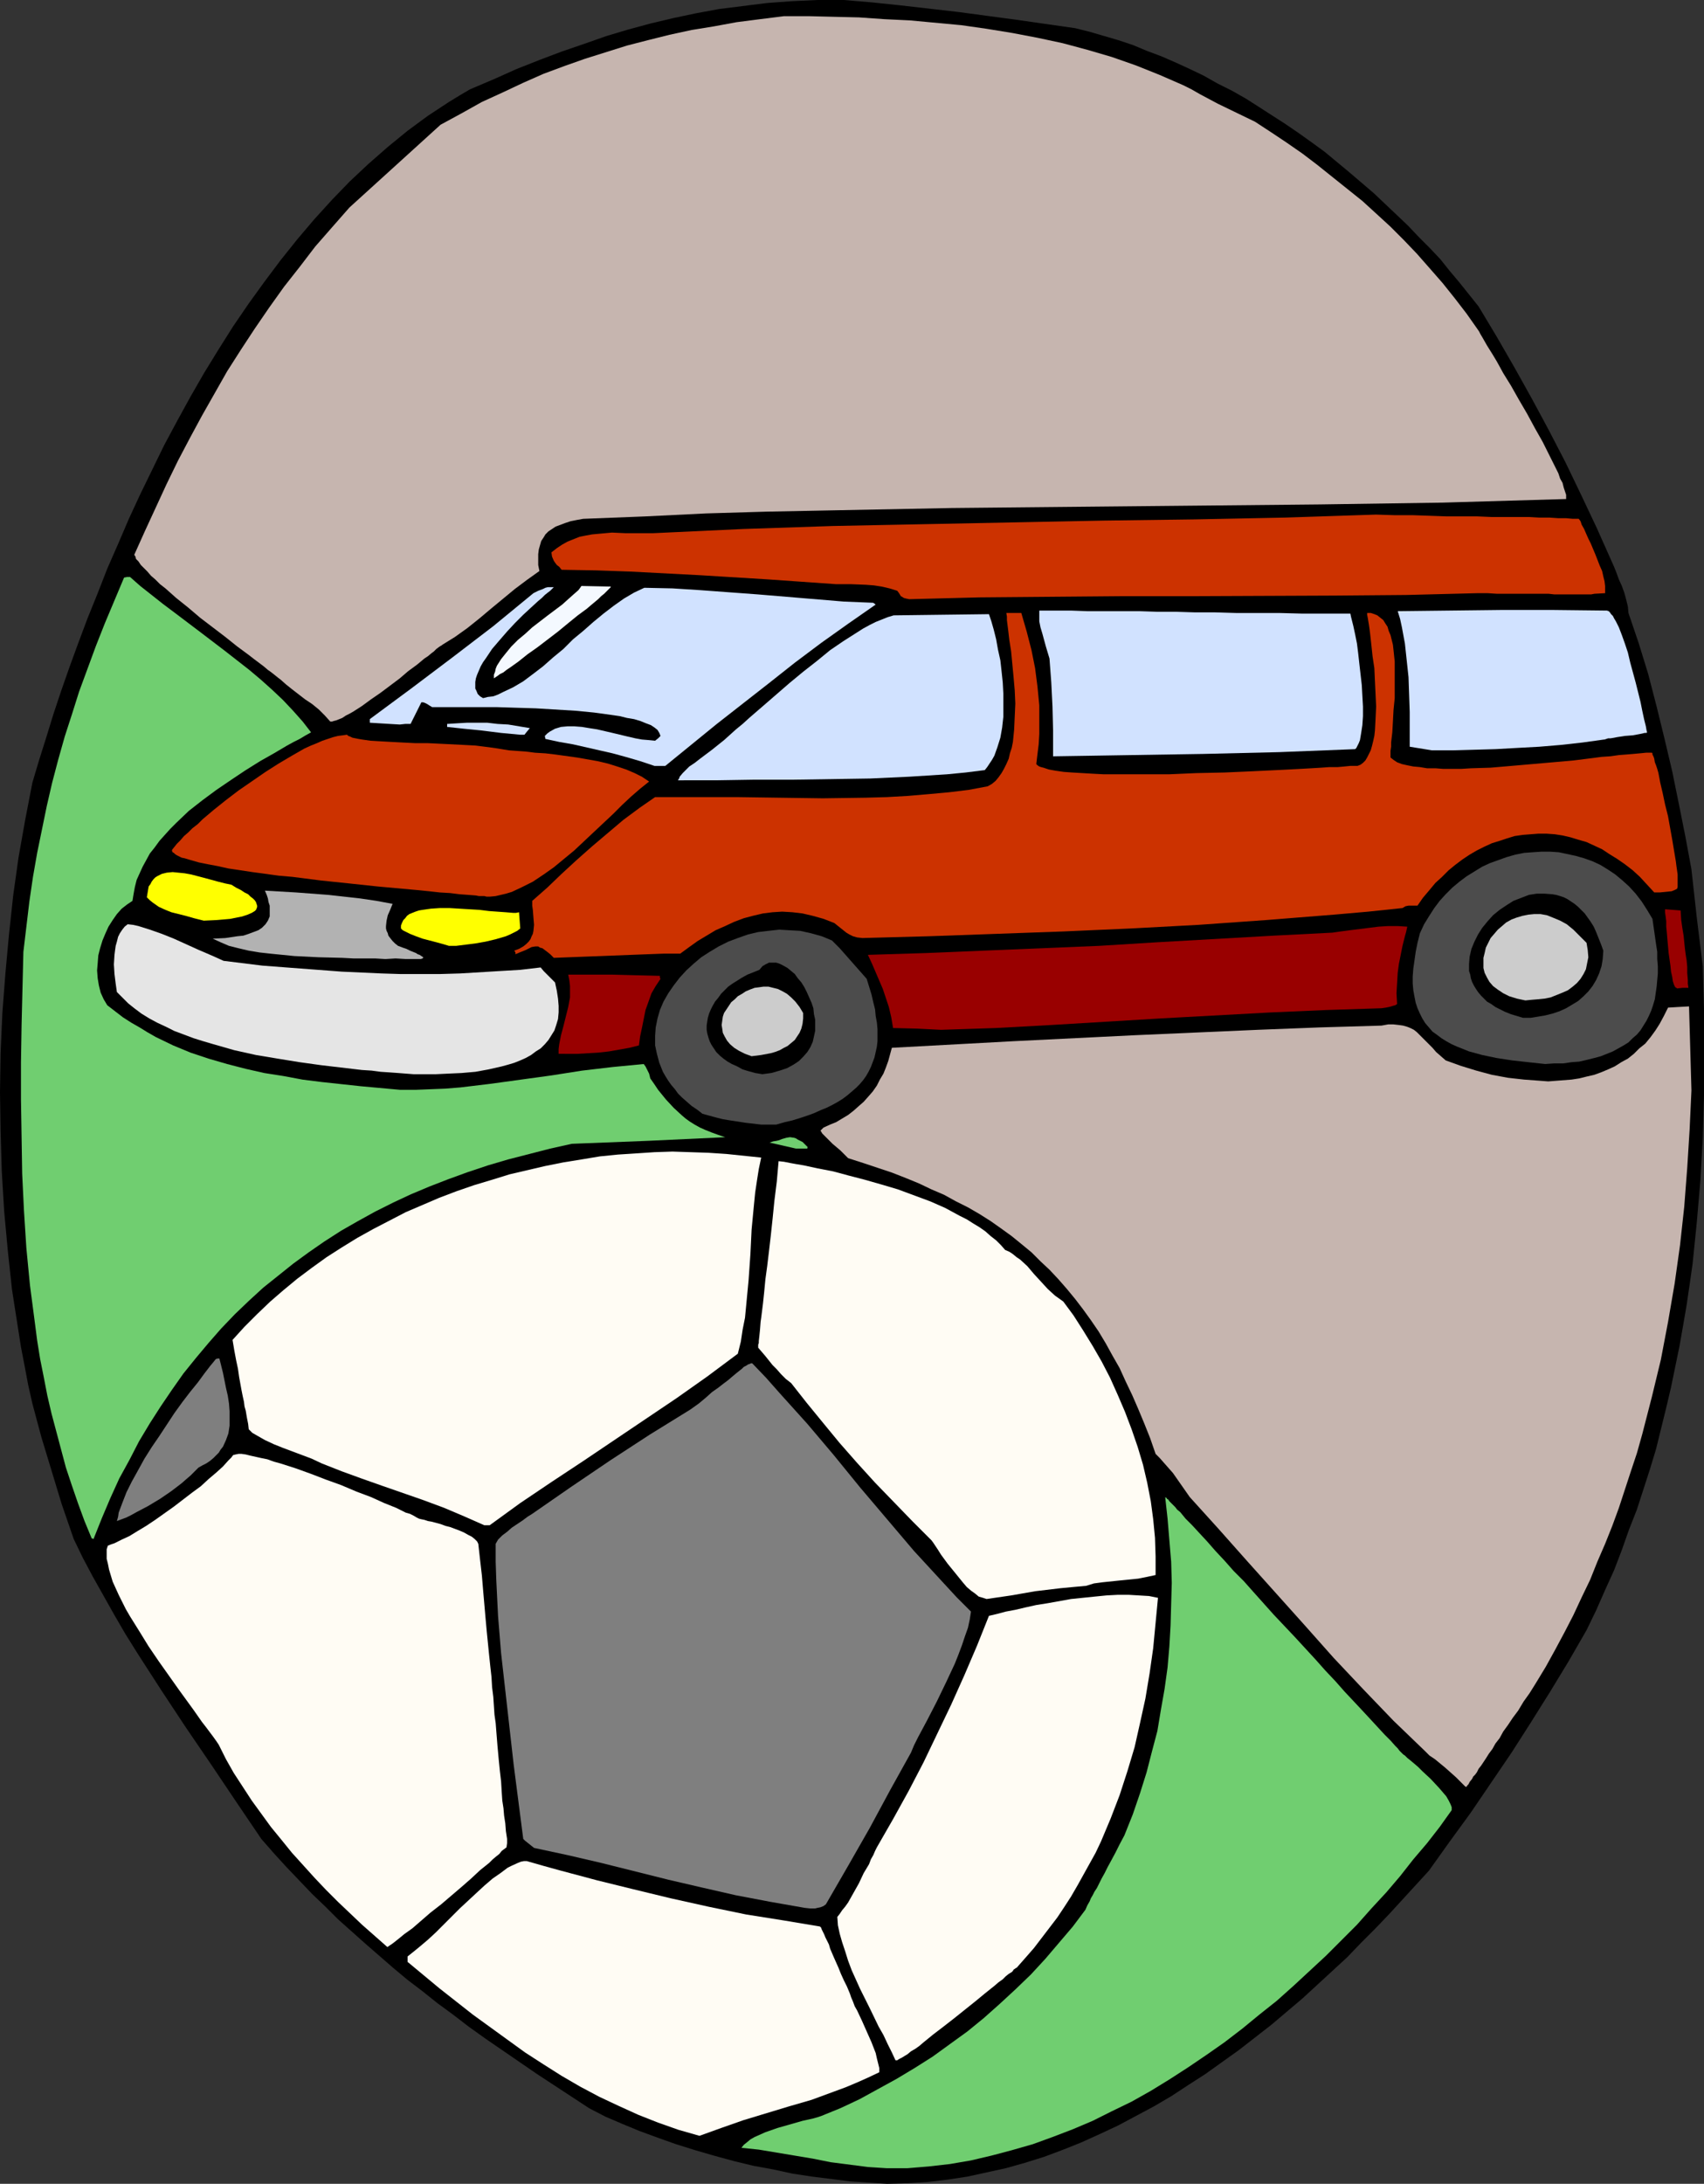
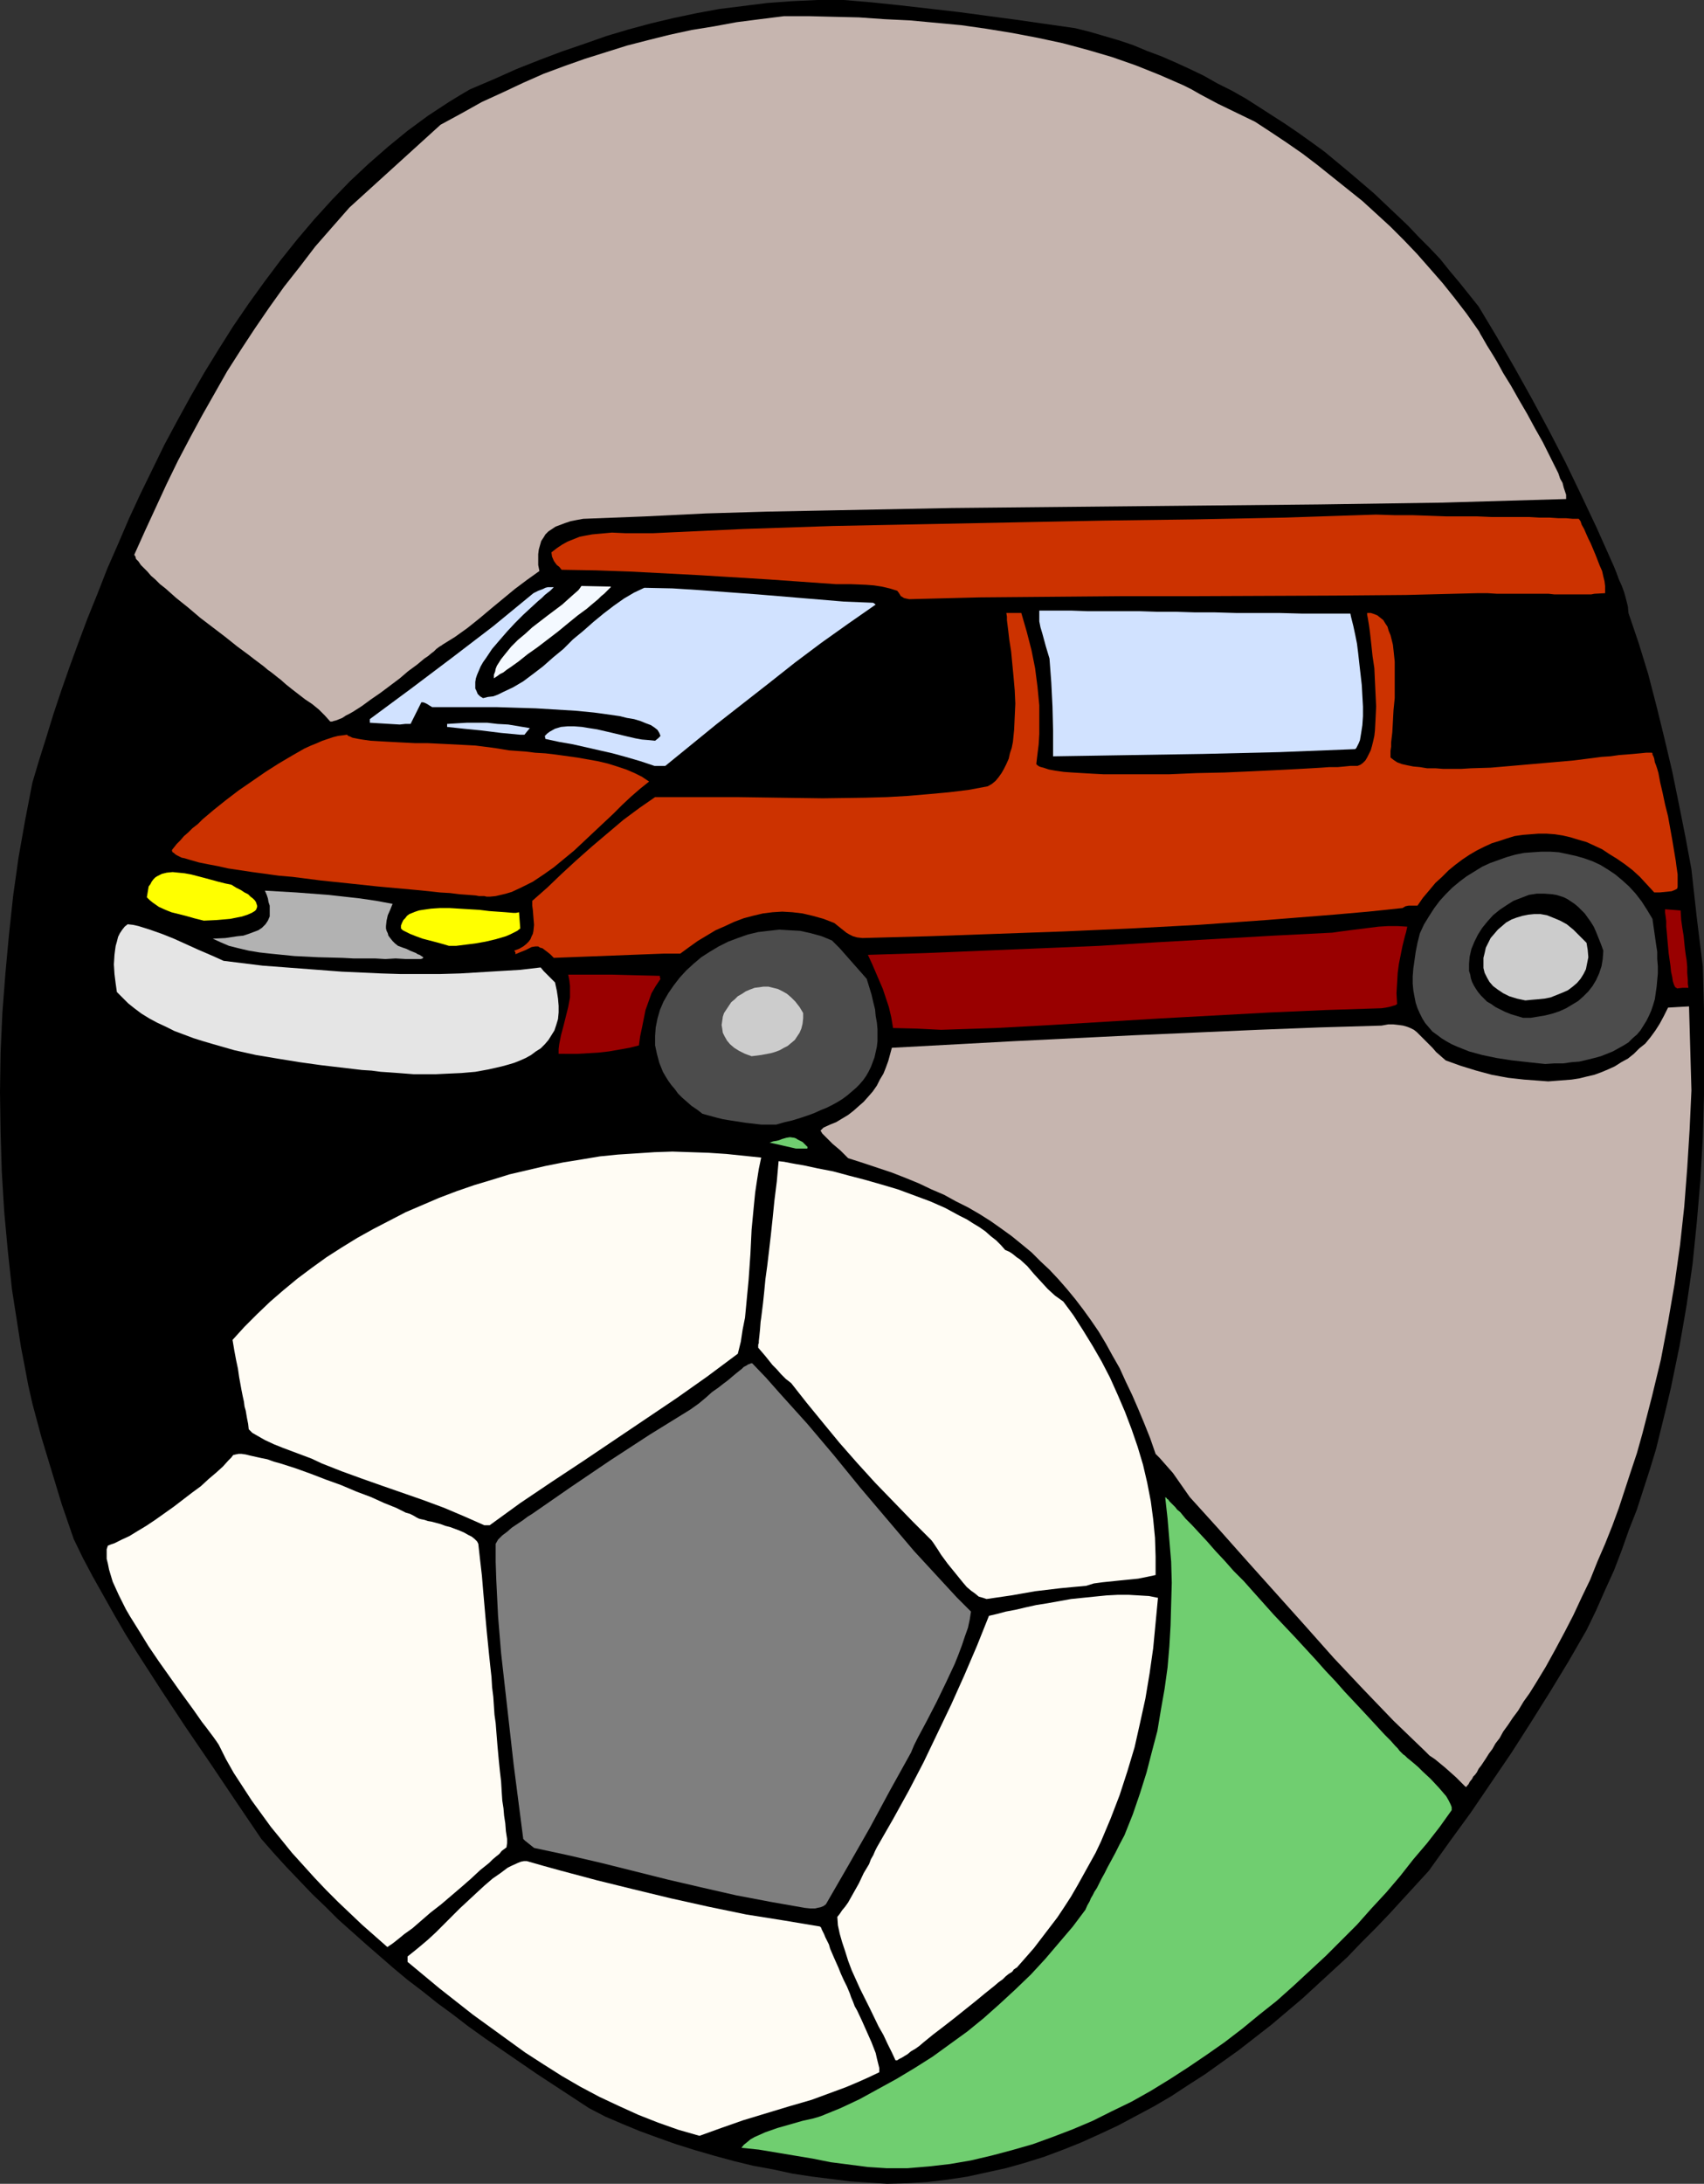
<svg xmlns="http://www.w3.org/2000/svg" xmlns:ns1="http://sodipodi.sourceforge.net/DTD/sodipodi-0.dtd" xmlns:ns2="http://www.inkscape.org/namespaces/inkscape" version="1.0" width="121.551mm" height="155.668mm" id="svg35" ns1:docname="Soccer - Ball 11.wmf">
  <rect width="100%" height="100%" fill="#333333" stroke="none" />
  <ns1:namedview id="namedview35" pagecolor="#ffffff" bordercolor="#000000" borderopacity="0.25" ns2:showpageshadow="2" ns2:pageopacity="0.0" ns2:pagecheckerboard="0" ns2:deskcolor="#d1d1d1" ns2:document-units="mm" />
  <defs id="defs1">
    <pattern id="WMFhbasepattern" patternUnits="userSpaceOnUse" width="6" height="6" x="0" y="0" />
  </defs>
  <path style="fill:#000000;fill-opacity:1;fill-rule:evenodd;stroke:none" d="m 239.156,588.353 -4.848,-0.323 -5.009,-0.323 -5.171,-0.646 -5.171,-0.646 -5.333,-0.808 -5.171,-1.131 -5.333,-0.97 -5.333,-1.293 -5.333,-1.454 -5.009,-1.454 -5.171,-1.616 -5.009,-1.778 -4.848,-1.778 -4.686,-1.939 -4.525,-1.939 -4.363,-2.262 -14.059,-9.211 -13.897,-9.534 -4.525,-3.232 -4.201,-3.232 -4.201,-3.07 -4.04,-3.232 -4.04,-3.07 -3.878,-3.232 -7.433,-6.464 -7.433,-6.625 -3.393,-3.393 -3.555,-3.393 -3.393,-3.555 -3.555,-3.717 -3.393,-3.717 -3.393,-3.878 -6.787,-10.019 -6.625,-9.857 -6.948,-10.18 -6.625,-10.019 -6.464,-10.019 -3.232,-5.171 -2.909,-5.009 -2.909,-5.171 -2.909,-5.171 -2.747,-5.171 -2.424,-5.009 -1.616,-4.686 -1.616,-4.686 -2.747,-9.049 -2.747,-9.049 -2.424,-9.049 L 7.595,373.114 6.625,367.943 5.656,362.934 4.848,357.763 3.232,347.421 2.101,336.917 1.131,326.414 0.485,315.749 0.162,304.922 0,294.257 l 0.162,-10.665 0.485,-10.827 0.808,-10.503 0.97,-10.503 1.131,-10.503 1.454,-10.342 1.778,-10.019 1.939,-10.019 1.778,-5.979 1.939,-6.14 1.939,-6.302 2.101,-6.302 2.262,-6.464 2.424,-6.625 2.424,-6.464 2.747,-6.787 2.585,-6.625 2.909,-6.625 2.909,-6.787 3.07,-6.625 3.232,-6.625 3.232,-6.625 3.555,-6.625 3.555,-6.464 3.717,-6.464 3.878,-6.302 3.878,-6.14 4.201,-6.14 4.201,-5.817 4.363,-5.817 4.525,-5.656 4.525,-5.333 4.848,-5.333 4.848,-5.009 5.009,-4.686 5.171,-4.525 5.333,-4.363 5.494,-4.04 5.656,-3.717 2.909,-1.778 2.747,-1.616 6.464,-2.747 6.141,-2.747 6.14,-2.424 5.979,-2.262 6.14,-2.101 5.979,-2.101 5.979,-1.778 5.979,-1.616 6.14,-1.454 6.141,-1.293 6.14,-1.131 6.464,-0.808 6.464,-0.808 6.625,-0.485 L 220.411,0 h 7.11 l 7.595,0.646 7.756,0.808 15.513,1.778 15.674,2.101 15.836,2.262 3.878,0.97 3.878,1.131 3.878,1.131 3.878,1.293 3.878,1.616 3.878,1.454 3.717,1.616 3.878,1.778 3.717,1.778 3.717,2.101 3.878,1.939 3.717,2.101 3.555,2.262 7.272,4.686 3.555,2.424 3.393,2.424 3.555,2.585 6.625,5.494 6.625,5.656 6.141,5.817 3.07,2.909 2.909,3.07 2.909,2.909 2.909,3.07 2.585,3.232 2.585,3.07 2.585,3.232 2.585,3.232 4.848,8.08 4.848,8.403 4.686,8.403 4.525,8.403 4.525,8.726 4.201,8.726 4.201,8.888 4.04,9.049 0.646,1.454 0.646,1.616 0.646,1.778 0.808,1.778 0.646,1.778 0.485,1.778 0.485,1.939 0.162,1.778 2.747,8.08 2.585,8.403 2.262,8.726 2.101,8.564 2.101,8.888 1.778,8.726 1.778,8.888 1.616,8.726 1.454,13.089 1.616,13.089 0.323,11.635 v 11.635 11.473 l -0.323,11.473 -0.646,11.473 -0.97,11.311 -1.131,11.15 -0.808,5.656 -0.808,5.494 -0.97,5.656 -0.97,5.494 -1.131,5.494 -1.131,5.494 -1.293,5.494 -2.747,11.15 -1.616,5.333 -1.778,5.494 -1.778,5.494 -2.101,5.333 -1.939,5.494 -2.101,5.494 -2.424,5.332 -2.424,5.494 -2.585,5.333 -4.848,8.403 -5.009,8.241 -5.171,8.241 -5.171,8.08 -5.494,8.08 -5.494,8.08 -5.656,7.756 -5.656,7.918 -7.11,7.756 -3.555,3.878 -3.717,3.878 -3.878,3.878 -3.717,3.878 -4.04,3.717 -4.04,3.717 -4.04,3.717 -4.201,3.555 -4.201,3.555 -4.363,3.393 -4.363,3.393 -4.525,3.232 -4.525,3.232 -4.525,2.909 -4.686,3.07 -4.686,2.747 -4.848,2.585 -4.848,2.585 -4.848,2.262 -5.009,2.262 -4.848,1.939 -5.171,1.939 -5.171,1.616 -5.171,1.454 -5.171,1.131 -5.171,1.131 -5.333,0.808 -5.494,0.646 -5.333,0.323 z" id="path1" />
  <path style="fill:#70ce70;fill-opacity:1;fill-rule:evenodd;stroke:none" d="m 238.995,584.152 -5.009,-0.323 -5.009,-0.646 -5.009,-0.646 -4.848,-0.97 -4.848,-0.808 -4.848,-0.808 -4.848,-0.808 -4.686,-0.485 0.646,-0.808 0.808,-0.646 0.97,-0.808 1.131,-0.646 1.454,-0.646 1.454,-0.646 3.232,-1.131 3.393,-0.97 3.393,-0.97 1.454,-0.323 1.454,-0.323 1.131,-0.323 0.97,-0.323 5.171,-2.101 5.171,-2.424 5.009,-2.747 5.009,-2.747 4.848,-2.909 4.848,-3.07 4.686,-3.393 4.686,-3.393 4.363,-3.555 4.363,-3.878 4.201,-3.878 4.201,-4.04 3.878,-4.201 3.717,-4.363 3.717,-4.363 3.393,-4.525 0.485,-1.131 0.646,-1.131 0.323,-0.808 0.485,-0.808 0.485,-0.97 0.646,-0.97 0.646,-1.293 0.646,-1.293 0.808,-1.454 0.808,-1.616 0.97,-1.778 1.131,-2.101 1.131,-2.262 1.293,-2.424 2.262,-5.656 1.939,-5.656 1.778,-5.656 1.454,-5.656 1.454,-5.494 0.97,-5.817 0.97,-5.494 0.808,-5.817 0.485,-5.656 0.323,-5.656 0.162,-5.817 0.162,-5.656 -0.162,-5.656 -0.485,-5.817 -0.485,-5.817 -0.646,-5.817 0.162,0.162 h 0.162 l 0.162,0.323 0.323,0.162 0.323,0.485 0.485,0.485 0.485,0.485 0.646,0.646 0.485,0.646 0.808,0.646 1.454,1.778 1.778,1.778 1.939,2.101 2.101,2.262 2.262,2.585 2.424,2.585 2.424,2.747 2.747,2.747 2.585,2.909 5.494,6.14 5.656,5.979 5.656,6.14 2.585,2.909 2.747,2.909 2.424,2.747 2.424,2.585 2.424,2.585 2.101,2.262 1.939,2.101 1.939,2.101 1.616,1.616 1.293,1.454 0.646,0.646 0.485,0.646 0.485,0.485 0.485,0.485 0.485,0.323 0.646,0.646 0.808,0.646 0.97,0.808 1.131,0.97 1.131,1.131 2.262,2.101 2.262,2.424 0.97,1.131 0.97,1.131 0.646,1.131 0.485,0.97 0.323,0.808 v 0.808 l -3.232,4.525 -3.393,4.363 -3.717,4.363 -3.555,4.525 -3.717,4.363 -4.04,4.363 -3.878,4.363 -4.201,4.201 -4.201,4.201 -8.726,8.08 -4.525,4.04 -4.686,3.717 -4.525,3.717 -4.848,3.717 -4.848,3.393 -5.009,3.393 -5.009,3.232 -5.009,3.07 -5.171,2.909 -5.333,2.585 -5.171,2.585 -5.333,2.262 -5.494,2.101 -5.333,1.939 -5.656,1.616 -5.494,1.454 -5.494,1.293 -5.656,0.97 -5.656,0.646 -5.817,0.485 z" id="path2" />
  <path style="fill:#fffcf4;fill-opacity:1;fill-rule:evenodd;stroke:none" d="m 188.578,575.426 -5.656,-1.616 -5.494,-1.939 -5.333,-2.101 -5.333,-2.424 -5.171,-2.424 -5.171,-2.747 -5.009,-2.909 -4.848,-3.07 -5.009,-3.232 -4.686,-3.393 -9.372,-6.787 -9.049,-7.11 -8.564,-7.11 v -1.454 l 1.616,-1.293 1.778,-1.454 2.101,-1.778 2.101,-1.939 4.201,-4.201 2.262,-2.262 2.262,-2.101 2.262,-2.101 2.101,-1.939 2.262,-1.939 2.101,-1.454 1.939,-1.454 0.97,-0.485 1.778,-0.808 0.808,-0.323 0.808,-0.162 h 0.808 l 4.525,1.293 4.686,1.293 4.848,1.293 4.848,1.293 9.857,2.424 10.019,2.424 10.18,2.262 10.18,2.101 10.18,1.616 4.848,0.808 4.848,0.808 0.323,0.323 0.162,0.485 0.323,0.646 0.323,0.646 0.323,0.808 0.485,0.97 0.485,0.97 0.323,1.131 0.485,1.131 0.485,1.131 0.646,1.454 0.646,1.454 0.646,1.616 0.808,1.778 0.808,1.616 0.808,1.939 0.323,0.97 0.485,1.131 0.485,1.293 0.646,1.131 1.293,2.747 1.293,2.909 1.293,2.909 1.131,2.909 0.323,1.454 0.323,1.293 0.323,1.293 v 1.131 l -3.07,1.454 -2.909,1.293 -3.07,1.293 -3.07,1.131 -6.141,2.262 -6.14,1.778 -12.281,3.717 -5.979,2.101 z" id="path3" />
  <path style="fill:#fffcf4;fill-opacity:1;fill-rule:evenodd;stroke:none" d="m 241.418,555.065 -0.97,-2.101 -1.131,-2.262 -1.131,-2.424 -1.293,-2.262 -2.424,-5.009 -2.585,-5.171 -2.262,-5.009 -0.97,-2.585 -0.808,-2.585 -0.808,-2.424 -0.646,-2.262 -0.485,-2.262 -0.162,-2.262 0.646,-0.808 0.646,-0.97 0.808,-0.97 0.808,-1.131 1.454,-2.585 1.454,-2.585 1.293,-2.747 1.454,-2.424 0.485,-1.293 0.646,-1.131 0.485,-1.131 0.485,-0.97 4.363,-7.595 4.201,-7.595 4.04,-7.756 3.717,-7.756 3.717,-7.756 3.555,-7.918 3.393,-7.918 3.232,-8.08 2.101,-0.485 2.424,-0.646 2.585,-0.485 2.747,-0.646 2.909,-0.646 3.07,-0.485 6.302,-1.131 6.302,-0.646 3.232,-0.323 3.07,-0.162 h 2.909 l 2.747,0.162 2.747,0.162 2.424,0.485 -0.646,6.787 -0.646,6.787 -0.97,6.787 -1.131,6.787 -1.454,6.625 -1.454,6.464 -1.939,6.464 -2.101,6.464 -2.424,6.302 -2.585,6.14 -1.454,3.07 -1.616,2.909 -1.616,2.909 -1.616,2.909 -1.778,3.07 -1.778,2.747 -1.939,2.909 -2.101,2.747 -2.101,2.747 -2.101,2.747 -2.262,2.585 -2.424,2.747 h -0.162 l -0.162,0.162 -0.485,0.323 -0.162,0.323 -0.323,0.323 -0.808,0.485 -0.808,0.646 -0.808,0.808 -1.131,0.808 -1.131,0.97 -2.424,1.939 -2.747,2.262 -5.656,4.525 -2.909,2.262 -2.747,2.101 -2.585,2.101 -1.131,0.97 -1.131,0.808 -1.131,0.646 -0.97,0.808 -0.808,0.485 -0.808,0.485 -0.646,0.323 -0.485,0.323 h -0.323 z" id="path4" />
  <path style="fill:#fffcf4;fill-opacity:1;fill-rule:evenodd;stroke:none" d="m 104.388,524.525 -6.787,-5.979 -6.464,-6.14 -3.232,-3.232 -3.07,-3.232 -3.07,-3.393 -3.07,-3.393 -2.747,-3.393 -2.909,-3.555 -2.585,-3.555 -2.585,-3.555 -2.424,-3.717 -2.424,-3.717 -2.101,-3.717 -1.939,-3.878 -0.646,-0.97 -0.808,-1.131 -0.97,-1.293 -0.97,-1.293 -1.131,-1.454 -1.131,-1.616 -1.131,-1.616 -1.293,-1.778 -2.585,-3.555 -2.747,-3.878 -2.747,-3.878 -2.747,-4.04 -2.585,-4.201 -2.424,-3.878 -1.131,-1.939 -0.97,-1.939 -0.97,-1.939 -0.808,-1.778 -0.808,-1.778 -0.485,-1.616 -0.485,-1.616 -0.323,-1.616 -0.323,-1.293 v -1.293 -1.293 l 0.323,-0.97 0.808,-0.323 0.97,-0.323 1.939,-0.97 2.101,-0.97 2.101,-1.293 2.424,-1.454 2.424,-1.616 5.009,-3.555 4.848,-3.717 2.424,-1.778 2.101,-1.939 2.101,-1.778 1.778,-1.616 1.454,-1.616 0.808,-0.808 0.485,-0.646 0.646,-0.162 0.808,-0.162 h 0.808 l 1.131,0.162 1.293,0.323 1.454,0.323 1.454,0.323 1.616,0.323 1.778,0.646 1.778,0.485 4.04,1.293 4.04,1.454 4.201,1.616 4.04,1.454 4.201,1.778 3.878,1.454 1.778,0.808 1.778,0.808 1.616,0.646 1.616,0.646 1.293,0.646 1.293,0.646 1.131,0.323 0.97,0.485 0.808,0.485 0.646,0.323 0.646,0.162 0.808,0.162 0.97,0.323 0.97,0.162 2.424,0.646 1.293,0.485 1.293,0.323 2.585,0.97 1.131,0.485 1.131,0.646 0.97,0.485 0.808,0.646 0.646,0.646 0.323,0.646 0.485,4.363 0.485,4.201 0.323,3.878 0.323,3.717 0.323,3.717 0.323,3.555 0.323,3.232 0.323,3.232 0.323,3.07 0.323,2.909 0.162,2.747 0.323,2.585 0.162,2.424 0.162,2.424 0.323,2.262 0.162,2.101 0.323,4.04 0.162,1.778 0.162,1.778 0.323,3.232 0.323,2.747 0.162,2.747 0.162,2.424 0.323,2.101 0.162,1.939 0.323,2.101 0.162,2.101 0.323,2.101 v 1.131 l -0.162,1.131 -0.646,0.485 -0.646,0.485 -0.646,0.808 -0.808,0.646 -0.97,0.808 -0.97,0.97 -2.424,1.939 -2.424,2.262 -2.585,2.262 -5.494,4.686 -2.909,2.262 -2.424,2.101 -2.424,2.101 -1.131,0.808 -1.131,0.808 -0.97,0.808 -0.808,0.646 -0.808,0.646 -0.646,0.485 -0.485,0.323 -0.485,0.323 -0.162,0.162 z" id="path5" />
  <path style="fill:#7f7f7f;fill-opacity:1;fill-rule:evenodd;stroke:none" d="m 217.018,514.021 -9.211,-1.616 -9.372,-1.778 -9.211,-2.101 -9.049,-2.101 -18.098,-4.525 -9.049,-2.101 -9.049,-1.939 -0.808,-0.646 -0.808,-0.646 -0.808,-0.646 -0.323,-0.323 -0.162,-0.162 -1.293,-10.019 -1.293,-10.019 -2.262,-20.037 -1.131,-10.019 -0.808,-9.857 -0.485,-9.857 -0.162,-4.848 v -4.848 l 0.646,-1.131 1.131,-1.131 1.293,-0.97 1.293,-1.131 1.454,-0.97 1.454,-0.97 1.293,-0.97 1.293,-0.808 10.503,-7.272 10.503,-7.11 10.665,-6.948 10.988,-6.787 2.262,-1.616 1.939,-1.616 1.616,-1.454 1.616,-1.131 1.454,-1.131 1.293,-0.97 1.131,-0.97 0.97,-0.808 0.808,-0.646 0.808,-0.646 0.485,-0.485 0.646,-0.323 0.485,-0.323 0.485,-0.162 0.323,-0.162 h 0.323 l 3.717,3.878 3.717,4.201 7.433,8.241 7.11,8.403 7.11,8.726 7.272,8.564 7.272,8.564 7.595,8.241 3.878,4.201 3.878,3.878 -0.323,2.101 -0.485,2.262 -0.808,2.262 -0.808,2.424 -0.97,2.585 -0.97,2.424 -2.424,5.171 -2.424,5.009 -2.585,5.009 -1.293,2.424 -1.131,2.101 -1.131,2.262 -0.808,1.939 -5.656,10.18 -5.494,10.18 -5.817,10.18 -5.979,10.342 -0.646,0.485 -0.808,0.323 -0.808,0.162 -0.646,0.162 h -1.293 z" id="path6" />
  <path style="fill:#c6b5af;fill-opacity:1;fill-rule:evenodd;stroke:none" d="m 395.092,481.38 -1.293,-1.293 -1.293,-1.293 -2.909,-2.585 -2.747,-2.262 -1.454,-0.97 -1.131,-1.131 -8.564,-8.241 -8.08,-8.403 -8.08,-8.564 -7.756,-8.726 -15.513,-17.29 -7.756,-8.726 -7.756,-8.564 -2.262,-3.232 -2.262,-3.232 -2.424,-2.747 -1.131,-1.293 -1.131,-1.131 -1.454,-4.201 -1.616,-4.04 -1.616,-3.878 -1.616,-3.717 -1.778,-3.717 -1.616,-3.555 -1.939,-3.393 -1.778,-3.232 -1.939,-3.232 -2.101,-3.07 -2.101,-2.909 -2.101,-2.747 -2.262,-2.747 -2.262,-2.585 -2.424,-2.585 -2.424,-2.262 -2.424,-2.424 -2.747,-2.262 -2.585,-2.101 -2.909,-2.101 -2.747,-1.939 -3.07,-1.939 -3.07,-1.778 -3.232,-1.616 -3.232,-1.778 -3.393,-1.454 -3.393,-1.616 -3.555,-1.454 -3.717,-1.454 -3.878,-1.293 -3.878,-1.293 -4.04,-1.293 -0.97,-0.97 -1.131,-1.131 -2.101,-1.778 -0.97,-0.97 -0.97,-0.97 -0.808,-0.808 -0.485,-0.808 0.808,-0.808 1.778,-0.808 1.616,-0.646 1.616,-0.97 1.616,-0.97 1.454,-1.131 1.454,-1.293 1.293,-1.131 1.293,-1.454 1.131,-1.293 1.131,-1.616 0.808,-1.616 0.97,-1.616 0.646,-1.616 0.646,-1.778 0.485,-1.778 0.485,-1.778 32.803,-1.778 32.803,-1.616 33.126,-1.454 16.644,-0.646 16.644,-0.485 1.778,-0.323 h 1.454 l 1.454,0.162 1.131,0.162 1.131,0.323 0.808,0.323 0.97,0.485 0.808,0.646 1.454,1.454 0.808,0.808 0.97,0.97 0.97,0.97 0.97,1.131 1.293,1.131 1.293,1.131 4.04,1.454 4.201,1.293 4.201,1.131 4.363,0.808 4.363,0.485 4.363,0.323 2.101,0.162 2.101,-0.162 2.101,-0.162 2.101,-0.162 2.101,-0.323 1.939,-0.485 2.101,-0.485 1.778,-0.646 1.939,-0.808 1.778,-0.808 1.778,-1.131 1.778,-0.97 1.616,-1.293 1.454,-1.454 1.616,-1.293 1.454,-1.778 1.293,-1.778 1.131,-1.778 1.131,-2.101 1.131,-2.262 2.747,-0.162 2.909,-0.162 0.646,22.623 -0.485,10.503 -0.646,10.342 -0.808,10.503 -1.131,10.342 -1.454,10.342 -1.778,10.342 -1.939,10.18 -2.424,10.019 -1.293,5.009 -1.293,5.009 -1.454,5.171 -1.616,4.848 -3.232,9.857 -1.778,4.848 -1.939,4.848 -2.101,4.848 -1.939,4.848 -2.262,4.686 -2.262,4.848 -2.424,4.686 -2.424,4.525 -2.585,4.686 -2.747,4.525 -1.616,2.585 -1.616,2.262 -1.454,2.424 -1.454,1.939 -1.293,1.939 -1.293,1.778 -0.97,1.778 -1.131,1.454 -0.808,1.454 -0.97,1.293 -0.808,1.293 -0.646,0.97 -0.646,0.97 -0.646,0.808 -0.485,0.97 -0.485,0.646 -0.485,0.485 -0.323,0.646 -0.646,0.808 -0.323,0.646 -0.323,0.323 -0.162,0.323 h -0.162 z" id="path7" />
  <path style="fill:#fffcf4;fill-opacity:1;fill-rule:evenodd;stroke:none" d="m 265.98,430.802 -0.97,-0.323 -1.131,-0.323 -0.97,-0.808 -1.131,-0.808 -1.131,-0.97 -0.97,-1.131 -2.101,-2.585 -2.101,-2.585 -1.778,-2.424 -0.808,-1.293 -0.646,-0.97 -0.646,-0.97 -0.485,-0.646 -5.171,-5.171 -5.009,-5.171 -5.009,-5.171 -4.848,-5.332 -4.686,-5.333 -4.525,-5.494 -4.363,-5.332 -4.201,-5.333 -1.454,-1.131 -1.293,-1.293 -1.131,-1.293 -1.131,-1.131 -1.939,-2.424 -1.939,-2.262 v -0.808 l 0.162,-0.485 v -0.485 l 0.162,-1.454 0.162,-1.616 0.162,-2.101 0.162,-1.131 0.162,-1.293 0.323,-2.585 0.323,-3.07 0.323,-3.393 0.485,-3.555 0.485,-4.04 0.485,-4.201 0.485,-4.525 0.485,-4.848 0.646,-5.171 0.485,-5.494 1.454,0.162 1.616,0.323 1.778,0.323 1.939,0.323 3.717,0.808 4.201,0.808 4.201,1.131 4.363,1.131 4.525,1.293 4.363,1.293 4.363,1.616 4.363,1.616 4.04,1.778 3.878,2.101 1.939,0.97 1.778,1.131 1.616,0.97 1.616,1.131 1.454,1.293 1.454,1.131 1.293,1.293 1.131,1.293 1.131,0.485 0.97,0.646 0.97,0.808 0.97,0.646 1.939,1.778 1.778,2.101 3.717,4.04 1.939,1.778 1.131,0.808 1.131,0.808 2.747,3.717 2.585,4.04 2.585,4.201 2.424,4.201 2.262,4.363 2.101,4.686 1.939,4.525 1.778,4.686 1.616,4.686 1.454,4.848 1.131,4.848 0.97,5.009 0.646,4.848 0.485,5.009 0.162,5.009 v 5.009 l -2.262,0.485 -2.424,0.485 -4.848,0.485 -4.686,0.485 -2.424,0.323 -2.101,0.646 -3.555,0.323 -3.393,0.323 -6.787,0.808 -6.464,1.131 z" id="path8" />
-   <path style="fill:#70ce70;fill-opacity:1;fill-rule:evenodd;stroke:none" d="m 24.724,414.481 -1.939,-4.686 -1.778,-4.848 -1.616,-4.686 -1.616,-4.848 -1.293,-4.848 -1.293,-4.848 -1.293,-4.848 -1.131,-4.848 -0.97,-5.009 -0.97,-4.848 -0.808,-5.009 L 9.372,356.147 8.08,346.29 7.11,336.271 6.464,326.252 5.979,316.234 5.817,306.215 5.656,296.197 v -10.019 l 0.162,-10.019 0.485,-19.714 0.808,-6.787 0.808,-6.787 0.97,-6.625 1.131,-6.464 1.293,-6.302 1.293,-6.302 1.454,-6.302 1.616,-6.14 1.778,-6.302 1.939,-5.979 1.939,-6.14 2.262,-6.14 2.262,-6.14 2.424,-6.14 2.585,-6.14 2.585,-6.14 0.808,-0.162 h 0.808 l 2.747,2.424 3.07,2.424 3.07,2.424 3.232,2.424 6.625,5.009 3.393,2.585 3.393,2.585 6.625,5.171 3.07,2.585 3.07,2.747 2.909,2.747 2.747,2.909 2.585,2.909 2.262,2.909 -1.454,0.808 -1.616,0.97 -1.616,0.808 -1.778,0.97 -3.555,2.101 -3.717,2.101 -3.878,2.424 -3.878,2.585 -4.04,2.747 -3.717,2.747 -3.717,2.909 -3.393,3.232 -1.616,1.616 -1.454,1.616 -1.454,1.616 -1.293,1.778 -1.293,1.616 -0.97,1.778 -0.97,1.778 -0.808,1.778 -0.808,1.778 -0.485,1.939 -0.323,1.778 -0.323,1.939 -1.454,0.97 -1.454,1.131 -1.293,1.454 -1.131,1.616 -1.131,1.778 -0.808,1.778 -0.808,1.939 -0.646,2.101 -0.485,1.939 -0.162,2.101 -0.162,1.939 0.162,2.101 0.323,1.939 0.485,1.939 0.808,1.778 0.97,1.616 2.101,1.616 2.101,1.616 2.262,1.454 2.262,1.293 2.101,1.293 2.262,1.293 4.686,2.262 4.686,1.939 4.848,1.616 5.009,1.454 5.009,1.293 5.009,1.131 5.171,0.808 5.171,0.97 5.171,0.646 10.503,1.131 10.665,0.97 h 4.04 l 4.04,-0.162 4.04,-0.162 4.04,-0.323 8.08,-0.97 8.241,-1.131 8.241,-1.131 8.241,-1.293 8.241,-0.97 8.403,-0.808 0.485,0.646 0.485,0.97 0.485,0.97 0.323,1.293 1.131,1.616 0.97,1.454 2.101,2.585 2.101,2.262 2.101,1.939 1.131,0.97 1.131,0.808 1.293,0.808 1.454,0.808 1.454,0.646 1.616,0.646 1.778,0.646 1.939,0.646 -20.684,0.97 -20.684,0.808 -5.817,1.293 -5.656,1.454 -5.656,1.454 -5.494,1.616 -5.333,1.778 -5.333,1.939 -5.009,1.939 -5.009,2.101 -4.848,2.262 -4.848,2.424 -4.686,2.585 -4.525,2.585 -4.525,2.909 -4.201,2.909 -4.201,3.07 -4.04,3.232 -4.04,3.232 -3.878,3.555 -3.717,3.555 -3.717,3.878 -3.393,3.878 -3.393,4.04 -3.393,4.201 -3.07,4.363 -3.07,4.525 -2.909,4.525 -2.909,4.848 -2.585,5.009 -2.747,5.009 -2.424,5.332 -2.262,5.333 -2.262,5.656 -0.323,-0.162 z" id="path9" />
  <path style="fill:#fffcf4;fill-opacity:1;fill-rule:evenodd;stroke:none" d="m 130.566,410.926 -5.494,-2.424 -5.333,-2.262 -5.656,-2.101 -11.15,-3.878 -5.494,-1.939 -5.333,-1.939 -5.333,-2.101 -2.747,-1.293 -2.585,-0.97 -2.585,-0.97 -2.585,-0.97 -2.424,-0.97 -2.424,-1.131 -2.262,-1.293 -1.131,-0.646 -0.97,-0.97 -0.162,-1.454 -0.323,-1.616 -0.162,-0.97 -0.162,-0.97 -0.323,-1.131 -0.162,-1.293 -0.323,-1.454 -0.323,-1.616 -0.323,-1.778 -0.323,-1.778 -0.323,-2.262 -0.485,-2.262 -0.485,-2.585 -0.485,-2.909 3.232,-3.555 3.393,-3.393 3.555,-3.393 3.555,-3.07 3.717,-3.07 3.878,-2.909 4.04,-2.909 4.04,-2.585 4.201,-2.585 4.363,-2.424 4.363,-2.262 4.363,-2.262 4.525,-1.939 4.525,-1.939 4.686,-1.778 4.686,-1.616 4.848,-1.454 4.686,-1.454 4.848,-1.131 4.848,-1.131 4.848,-0.97 5.009,-0.808 4.848,-0.808 4.848,-0.485 5.009,-0.323 4.848,-0.323 4.848,-0.162 4.848,0.162 4.848,0.162 4.848,0.323 4.686,0.485 4.686,0.485 -0.646,3.07 -0.485,3.07 -0.485,3.232 -0.323,3.232 -0.646,6.787 -0.323,6.625 -0.485,6.948 -0.646,6.787 -0.323,3.393 -0.646,3.232 -0.485,3.232 -0.808,3.232 -8.241,6.14 -8.241,5.817 -8.403,5.656 -8.403,5.656 -8.403,5.656 -8.564,5.656 -8.403,5.656 -8.241,5.979 z" id="path10" />
-   <path style="fill:#7f7f7f;fill-opacity:1;fill-rule:evenodd;stroke:none" d="m 31.51,409.795 0.323,-1.131 0.162,-1.131 0.485,-1.293 0.485,-1.293 1.131,-2.909 1.454,-2.909 1.616,-2.909 1.778,-3.232 1.939,-3.07 2.101,-3.07 4.04,-6.14 2.101,-2.909 2.101,-2.747 2.101,-2.585 1.778,-2.424 1.616,-2.101 0.808,-0.97 0.646,-0.808 0.485,-0.162 h 0.485 l 0.485,1.939 0.485,1.939 0.808,4.04 0.485,2.101 0.323,2.101 0.162,2.101 v 1.939 1.939 l -0.323,2.101 -0.646,1.778 -0.808,1.778 -0.646,0.808 -0.485,0.808 -0.808,0.808 -0.646,0.646 -0.97,0.808 -0.97,0.646 -0.97,0.485 -1.131,0.646 -0.97,0.97 -1.131,1.131 -1.131,0.97 -1.293,1.131 -2.747,2.101 -3.07,2.101 -3.232,1.939 -3.07,1.616 -1.454,0.808 -1.293,0.646 -1.293,0.485 z" id="path11" />
  <path style="fill:#70ce70;fill-opacity:1;fill-rule:evenodd;stroke:none" d="m 214.594,309.447 -3.555,-0.808 -3.555,-0.808 0.97,-0.323 0.97,-0.162 0.646,-0.162 0.808,-0.323 1.131,-0.323 0.97,-0.162 1.131,0.162 0.485,0.162 0.485,0.323 0.646,0.323 0.646,0.323 0.646,0.646 0.808,0.808 h -0.162 v 0.323 z" id="path12" />
  <path style="fill:#4c4c4c;fill-opacity:1;fill-rule:evenodd;stroke:none" d="m 205.222,302.983 -4.201,-0.485 -4.201,-0.646 -1.939,-0.323 -1.939,-0.485 -1.778,-0.485 -1.778,-0.485 -1.454,-1.131 -1.454,-0.97 -1.293,-1.131 -1.293,-1.131 -1.131,-1.131 -0.808,-1.131 -0.97,-1.131 -0.808,-1.131 -0.808,-1.293 -0.646,-1.131 -0.97,-2.424 -0.646,-2.424 -0.485,-2.262 v -2.585 l 0.162,-2.262 0.485,-2.424 0.646,-2.262 0.97,-2.262 1.293,-2.262 1.454,-2.101 1.616,-2.101 1.778,-1.939 1.939,-1.778 2.101,-1.778 2.262,-1.454 2.424,-1.454 2.585,-1.293 2.585,-0.97 2.747,-0.97 2.747,-0.646 2.747,-0.323 2.909,-0.323 2.747,0.162 2.909,0.162 2.909,0.646 2.909,0.808 2.747,1.131 0.97,0.97 1.131,1.131 2.424,2.747 4.848,5.494 0.646,2.101 0.646,2.101 0.485,2.101 0.485,1.939 0.162,1.778 0.323,1.778 0.162,1.778 v 1.616 1.616 l -0.162,1.454 -0.323,1.454 -0.323,1.454 -0.485,1.293 -0.485,1.293 -0.646,1.293 -0.646,1.131 -0.808,1.131 -0.97,1.131 -0.97,0.97 -1.131,0.97 -1.131,0.97 -1.293,0.97 -1.293,0.808 -1.454,0.808 -1.616,0.808 -1.616,0.646 -1.778,0.808 -1.778,0.646 -1.939,0.646 -2.101,0.646 -2.101,0.485 -2.262,0.646 z" id="path13" />
  <path style="fill:#e5e5e5;fill-opacity:1;fill-rule:evenodd;stroke:none" d="m 111.498,289.41 -2.101,-0.162 -2.101,-0.162 -2.262,-0.162 -2.424,-0.162 -2.424,-0.323 -2.585,-0.162 -5.494,-0.646 -5.494,-0.646 -5.817,-0.808 -5.979,-0.97 -5.817,-0.97 -5.817,-1.293 -5.656,-1.616 -2.747,-0.808 -2.585,-0.808 -2.585,-0.97 -2.585,-0.97 -2.262,-1.131 -2.424,-1.131 -2.101,-1.131 -2.101,-1.293 -1.939,-1.454 -1.616,-1.293 -1.616,-1.616 -1.454,-1.454 -0.323,-2.262 -0.323,-2.585 -0.162,-2.585 0.162,-2.585 0.162,-1.293 0.162,-1.131 0.323,-1.131 0.323,-1.293 0.485,-0.97 0.646,-0.97 0.646,-0.808 0.808,-0.646 1.454,0.162 1.454,0.323 3.07,0.97 3.232,1.131 3.232,1.293 6.787,3.07 3.393,1.454 3.232,1.454 10.503,1.293 10.665,0.808 10.665,0.808 10.665,0.485 5.171,0.162 h 5.333 5.333 l 5.494,-0.162 5.333,-0.323 5.333,-0.323 5.494,-0.323 5.494,-0.646 0.808,0.97 0.97,0.97 0.97,0.97 0.485,0.485 0.646,0.646 0.485,2.262 0.323,2.101 0.162,1.939 v 1.778 l -0.162,1.778 -0.485,1.616 -0.485,1.454 -0.808,1.293 -0.808,1.293 -0.97,1.131 -1.131,1.131 -1.293,0.808 -1.293,0.97 -1.454,0.808 -1.454,0.646 -1.616,0.646 -1.616,0.485 -1.778,0.485 -3.555,0.808 -3.555,0.646 -3.717,0.323 -3.555,0.162 -3.393,0.162 h -3.232 z" id="path14" />
-   <path style="fill:#000000;fill-opacity:1;fill-rule:evenodd;stroke:none" d="m 205.545,289.41 -1.939,-0.323 -1.778,-0.485 -1.616,-0.485 -1.454,-0.808 -1.454,-0.646 -1.131,-0.646 -1.131,-0.808 -0.97,-0.808 -0.97,-0.97 -0.646,-0.97 -0.646,-0.97 -0.485,-0.97 -0.323,-0.97 -0.323,-1.131 -0.162,-0.97 v -1.131 l 0.162,-1.131 0.162,-0.97 0.323,-1.131 0.485,-1.131 0.485,-0.97 0.646,-1.131 0.808,-0.97 0.808,-1.131 0.97,-0.97 0.97,-0.97 1.131,-0.808 1.293,-0.808 1.293,-0.808 1.454,-0.808 1.616,-0.646 1.616,-0.646 0.808,-0.97 0.808,-0.485 0.97,-0.485 h 0.97 0.97 l 0.97,0.323 0.97,0.485 1.131,0.646 0.97,0.808 0.97,0.808 0.808,1.131 0.97,1.131 0.808,1.293 0.646,1.293 0.646,1.454 0.646,1.454 0.485,1.454 0.162,1.616 0.323,1.454 v 1.616 1.454 l -0.323,1.454 -0.323,1.454 -0.646,1.454 -0.808,1.293 -1.131,1.293 -1.131,1.131 -1.454,0.97 -1.778,0.97 -1.939,0.646 -2.262,0.646 z" id="path15" />
  <path style="fill:#4c4c4c;fill-opacity:1;fill-rule:evenodd;stroke:none" d="m 416.584,286.663 -4.525,-0.485 -4.363,-0.485 -4.201,-0.646 -3.878,-0.808 -1.778,-0.485 -1.778,-0.485 -1.616,-0.646 -1.616,-0.646 -1.454,-0.646 -1.454,-0.808 -1.293,-0.808 -1.293,-0.97 -1.131,-0.808 -0.97,-1.131 -0.97,-1.131 -0.808,-1.293 -0.646,-1.293 -0.646,-1.454 -0.485,-1.454 -0.323,-1.616 -0.323,-1.778 -0.162,-1.778 v -1.939 l 0.162,-2.101 0.323,-2.262 0.323,-2.262 0.485,-2.424 0.646,-2.585 1.131,-2.424 1.293,-2.101 1.454,-2.262 1.454,-1.939 1.616,-1.778 1.778,-1.778 1.939,-1.616 1.939,-1.454 2.101,-1.293 2.101,-1.293 2.101,-0.97 2.262,-0.808 2.262,-0.808 2.262,-0.646 2.424,-0.485 2.262,-0.162 2.424,-0.162 h 2.262 l 2.424,0.162 2.262,0.485 2.262,0.485 2.262,0.646 2.262,0.808 2.101,0.97 2.101,1.293 1.939,1.293 1.939,1.616 1.778,1.616 1.778,1.939 1.616,2.101 1.454,2.262 1.454,2.424 0.323,2.262 0.323,2.262 0.323,2.262 0.323,2.101 v 1.939 l 0.162,1.939 v 1.939 l -0.162,1.778 -0.162,1.778 -0.485,3.393 -0.485,1.616 -0.485,1.454 -0.646,1.454 -0.646,1.293 -0.808,1.293 -0.808,1.293 -0.97,1.131 -1.131,0.97 -1.131,1.131 -1.293,0.808 -1.454,0.808 -1.454,0.808 -1.616,0.646 -1.616,0.646 -1.778,0.485 -1.939,0.485 -2.101,0.485 -2.101,0.162 -2.262,0.323 h -2.424 z" id="path16" />
  <path style="fill:#cccccc;fill-opacity:1;fill-rule:evenodd;stroke:none" d="m 202.636,284.562 -1.778,-0.646 -1.616,-0.808 -1.293,-0.808 -1.131,-0.97 -0.808,-0.97 -0.646,-1.131 -0.485,-0.97 -0.162,-1.131 -0.162,-0.97 0.162,-1.131 0.162,-1.131 0.323,-0.97 0.646,-0.97 0.646,-0.97 0.646,-0.97 0.97,-0.808 0.808,-0.808 1.131,-0.646 0.97,-0.646 1.131,-0.485 1.293,-0.485 1.293,-0.162 1.131,-0.162 h 1.293 l 1.293,0.323 1.293,0.323 1.293,0.646 1.131,0.646 1.131,0.97 1.131,1.131 1.131,1.454 0.97,1.616 v 1.454 l -0.162,1.454 -0.323,1.293 -0.485,1.131 -0.646,0.97 -0.646,0.97 -0.97,0.808 -0.97,0.808 -0.97,0.485 -1.131,0.646 -1.293,0.485 -1.131,0.323 -2.585,0.485 z" id="path17" />
  <path style="fill:#990000;fill-opacity:1;fill-rule:evenodd;stroke:none" d="m 150.604,283.916 v -1.293 l 0.162,-1.293 0.485,-2.424 0.646,-2.424 0.646,-2.585 0.646,-2.585 0.485,-2.585 v -1.454 -1.616 l -0.162,-1.454 -0.323,-1.616 h 5.817 6.14 l 6.302,0.162 6.464,0.162 v 0.485 l 0.162,0.323 -1.293,1.939 -1.131,1.939 -0.808,2.262 -0.808,2.262 -0.485,2.424 -0.485,2.424 -0.485,2.262 -0.323,2.424 -2.585,0.646 -2.747,0.485 -2.747,0.485 -2.909,0.323 -2.747,0.162 -2.747,0.162 h -2.747 z" id="path18" />
  <path style="fill:#990000;fill-opacity:1;fill-rule:evenodd;stroke:none" d="m 253.699,277.452 -6.464,-0.323 -6.464,-0.162 -0.485,-2.909 -0.646,-2.747 -0.808,-2.424 -0.808,-2.424 -0.97,-2.262 -0.97,-2.262 -0.97,-2.262 -1.131,-2.424 15.674,-0.485 15.513,-0.646 31.187,-1.293 15.674,-0.97 31.349,-1.778 15.836,-0.808 2.262,-0.323 2.424,-0.323 5.171,-0.646 2.585,-0.323 2.585,-0.162 h 2.585 l 2.585,0.162 -0.323,1.454 -0.323,1.131 -0.646,2.585 -0.97,4.848 -0.323,2.424 -0.162,2.747 -0.162,2.747 0.162,2.909 -0.485,0.323 -0.646,0.162 -0.485,0.162 -0.646,0.162 -0.808,0.162 -1.131,0.162 -15.028,0.485 -14.866,0.646 -29.733,1.616 -29.571,1.778 -14.866,0.808 z" id="path19" />
  <path style="fill:#000000;fill-opacity:1;fill-rule:evenodd;stroke:none" d="m 410.605,274.22 -1.616,-0.485 -1.616,-0.485 -1.616,-0.646 -1.293,-0.646 -1.293,-0.646 -1.131,-0.808 -1.131,-0.646 -0.808,-0.808 -0.808,-0.808 -0.808,-0.97 -0.646,-0.97 -0.485,-0.808 -0.485,-0.97 -0.323,-0.97 -0.162,-0.97 -0.323,-0.97 v -1.939 l 0.162,-1.939 0.485,-2.101 0.808,-1.939 0.97,-1.939 1.131,-1.778 1.454,-1.778 1.454,-1.616 1.778,-1.454 1.939,-1.293 1.778,-1.131 2.101,-0.808 2.101,-0.808 2.101,-0.323 h 2.101 l 2.101,0.162 0.97,0.162 1.131,0.323 0.97,0.323 0.97,0.485 0.97,0.646 0.97,0.646 0.97,0.808 0.808,0.808 0.97,0.97 0.808,1.131 0.808,1.131 0.808,1.293 0.646,1.454 0.646,1.616 0.646,1.616 0.646,1.778 -0.162,2.262 -0.323,1.939 -0.646,1.939 -0.808,1.778 -0.97,1.616 -1.131,1.454 -1.293,1.293 -1.454,1.293 -1.616,0.97 -1.616,0.97 -1.778,0.808 -1.939,0.646 -1.939,0.485 -1.939,0.323 -1.939,0.323 z" id="path20" />
  <path style="fill:#cccccc;fill-opacity:1;fill-rule:evenodd;stroke:none" d="m 411.252,269.534 -2.262,-0.485 -2.101,-0.646 -1.616,-0.808 -1.454,-0.97 -1.293,-0.97 -0.97,-1.131 -0.646,-1.131 -0.646,-1.293 -0.323,-1.293 v -1.454 -1.293 l 0.323,-1.293 0.323,-1.454 0.646,-1.293 0.646,-1.293 0.97,-1.131 0.97,-1.131 1.131,-0.97 1.131,-0.97 1.454,-0.808 1.293,-0.485 1.616,-0.485 1.616,-0.323 1.616,-0.162 h 1.616 l 1.778,0.323 1.616,0.646 1.939,0.808 1.778,0.97 1.778,1.454 1.616,1.616 1.939,1.939 0.323,1.939 0.162,1.939 -0.323,1.616 -0.323,1.616 -0.646,1.293 -0.808,1.293 -0.97,1.131 -1.131,0.97 -1.293,0.97 -1.454,0.646 -1.616,0.646 -1.616,0.646 -1.616,0.323 -1.616,0.162 -1.939,0.162 z" id="path21" />
  <path style="fill:#990000;fill-opacity:1;fill-rule:evenodd;stroke:none" d="m 452.134,266.302 -0.162,-0.162 -0.323,-0.162 -0.323,-0.646 -0.323,-0.97 -0.162,-1.131 -0.323,-1.454 -0.162,-1.616 -0.485,-3.393 -0.323,-3.555 -0.162,-1.939 -0.162,-1.616 v -1.454 l -0.162,-1.293 -0.162,-1.131 v -0.808 l 2.101,0.162 2.101,0.162 0.162,2.585 0.323,2.262 0.323,1.939 0.162,1.616 0.162,1.616 0.162,1.293 0.162,1.131 0.162,0.97 0.162,1.778 v 1.616 l 0.162,1.939 v 0.97 l 0.162,1.131 h -1.616 z" id="path22" />
  <path style="fill:#b2b2b2;fill-opacity:1;fill-rule:evenodd;stroke:none" d="m 103.904,258.384 -2.747,-0.162 h -2.909 -2.909 l -3.07,-0.162 -6.464,-0.162 -6.464,-0.323 -3.232,-0.323 -3.232,-0.323 -2.909,-0.323 -2.909,-0.485 -2.747,-0.646 -2.585,-0.646 -2.262,-0.97 -2.101,-0.97 3.393,-0.162 3.232,-0.485 1.616,-0.162 1.454,-0.485 1.293,-0.485 1.293,-0.485 0.97,-0.646 0.97,-0.97 0.646,-0.97 0.485,-1.131 v -0.646 -1.454 -0.808 l -0.323,-0.97 -0.162,-0.97 -0.323,-0.97 -0.485,-1.131 8.403,0.485 8.564,0.646 4.363,0.485 4.363,0.485 4.363,0.646 4.363,0.808 -0.646,1.616 -0.646,1.454 -0.323,1.454 -0.162,1.454 v 0.646 l 0.162,0.646 0.323,0.646 0.162,0.646 0.485,0.646 0.646,0.808 0.646,0.646 0.808,0.646 1.293,0.485 0.97,0.323 0.97,0.485 0.808,0.323 0.808,0.323 0.485,0.323 0.485,0.162 0.485,0.323 0.485,0.323 v 0.162 0 l -0.162,0.162 -0.485,0.162 h -2.747 -1.293 l -2.747,-0.162 z" id="path23" />
  <path style="fill:#cc3200;fill-opacity:1;fill-rule:evenodd;stroke:none" d="m 149.311,258.061 -0.97,-0.97 -0.808,-0.646 -0.646,-0.485 -0.646,-0.485 -0.646,-0.162 -0.485,-0.323 h -0.323 -0.485 l -0.97,0.162 -0.97,0.485 -0.646,0.323 -0.808,0.323 -0.808,0.323 -1.131,0.485 v -0.485 l -0.323,-0.485 1.293,-0.485 1.131,-0.646 0.808,-0.646 0.646,-0.646 0.485,-0.646 0.323,-0.808 0.323,-0.646 0.162,-0.808 0.162,-1.616 -0.162,-1.939 -0.162,-2.101 -0.162,-1.131 v -1.293 l 4.04,-3.555 3.878,-3.717 4.04,-3.717 4.201,-3.717 4.201,-3.555 4.201,-3.555 4.363,-3.232 4.201,-2.909 h 5.333 5.494 5.494 5.656 l 11.473,0.162 11.796,0.162 11.473,-0.162 5.817,-0.162 5.656,-0.323 5.656,-0.485 5.333,-0.485 5.333,-0.646 5.171,-0.97 1.131,-0.646 0.97,-0.808 0.808,-0.97 0.808,-1.131 0.646,-1.131 0.646,-1.293 0.646,-1.454 0.323,-1.454 0.485,-1.454 0.323,-1.616 0.323,-3.232 0.162,-3.555 0.162,-3.555 -0.162,-3.555 -0.323,-3.717 -0.323,-3.393 -0.323,-3.393 -0.485,-3.07 -0.323,-2.747 -0.162,-1.293 -0.162,-1.293 v -0.97 l -0.162,-0.97 h 4.04 l 1.454,5.009 1.293,5.009 0.97,4.848 0.646,5.009 0.485,5.009 v 2.585 2.585 2.585 l -0.162,2.747 -0.323,2.585 -0.323,2.747 0.323,0.323 0.485,0.323 0.485,0.162 0.646,0.162 1.454,0.485 1.778,0.323 2.262,0.323 2.262,0.162 2.747,0.162 2.747,0.162 3.07,0.162 h 3.232 3.393 3.555 7.272 l 7.433,-0.323 7.595,-0.162 7.272,-0.323 3.393,-0.162 3.393,-0.162 3.232,-0.162 3.07,-0.162 2.909,-0.162 2.747,-0.162 2.262,-0.162 h 2.262 l 1.778,-0.162 1.616,-0.162 h 1.131 0.485 0.323 l 0.808,-0.323 0.646,-0.485 0.646,-0.646 0.485,-0.808 0.485,-0.97 0.485,-0.97 0.323,-1.131 0.323,-1.293 0.323,-1.454 0.162,-1.454 0.162,-3.07 0.162,-3.393 -0.162,-3.393 -0.162,-3.393 -0.162,-3.555 -0.485,-3.232 -0.323,-3.07 -0.323,-2.909 -0.162,-1.293 -0.162,-1.131 -0.162,-0.97 -0.162,-0.97 -0.162,-0.808 v -0.485 h 0.97 l 0.97,0.323 0.808,0.323 0.808,0.646 0.808,0.646 0.485,0.808 0.646,0.97 0.323,1.131 0.485,1.131 0.323,1.293 0.323,1.293 0.162,1.454 0.323,3.07 v 3.07 3.393 3.393 l -0.323,3.232 -0.162,3.07 -0.162,2.909 -0.323,2.747 v 1.131 l -0.162,1.131 v 0.97 0.808 l 0.808,0.646 0.97,0.646 1.293,0.485 1.454,0.323 1.616,0.323 1.778,0.162 1.939,0.323 h 2.262 l 2.101,0.162 h 2.424 2.424 l 2.585,-0.162 5.333,-0.162 5.656,-0.485 11.15,-0.97 5.494,-0.485 5.171,-0.646 2.424,-0.323 2.424,-0.162 2.262,-0.323 2.101,-0.162 1.939,-0.162 1.778,-0.162 1.616,-0.162 h 1.454 l 0.162,0.162 v 0.323 l 0.323,0.646 0.162,0.485 0.162,0.97 0.323,0.808 0.323,0.97 0.323,1.131 0.485,2.585 0.646,2.747 0.646,3.07 0.808,3.232 1.131,6.302 0.485,2.909 0.485,2.909 0.162,1.293 0.162,1.131 0.162,1.131 v 0.97 2.424 l -0.162,0.485 -0.646,0.323 -0.808,0.323 -1.616,0.162 -1.616,0.162 h -1.454 l -1.939,-2.101 -1.939,-2.101 -1.939,-1.778 -2.101,-1.616 -2.101,-1.454 -2.101,-1.293 -1.939,-1.293 -2.101,-0.97 -2.101,-0.97 -2.262,-0.646 -2.101,-0.646 -2.101,-0.485 -2.101,-0.323 -2.262,-0.162 h -2.101 l -2.101,0.162 -2.101,0.162 -2.262,0.323 -2.101,0.646 -1.939,0.646 -2.101,0.646 -2.101,0.97 -1.939,0.97 -1.939,1.131 -1.939,1.293 -1.939,1.454 -1.778,1.454 -1.778,1.778 -1.778,1.616 -1.616,1.939 -1.778,2.101 -1.454,2.101 h -1.293 -1.131 l -0.808,0.162 -0.808,0.485 -9.211,0.97 -9.211,0.808 -18.26,1.454 -18.26,1.293 -18.098,0.97 -18.26,0.808 -18.098,0.646 -18.098,0.646 -18.098,0.485 -1.454,-0.162 -1.131,-0.323 -0.97,-0.485 -0.808,-0.485 -0.808,-0.646 -0.808,-0.646 -1.616,-1.293 -2.909,-1.131 -2.909,-0.808 -2.747,-0.646 -2.747,-0.323 -2.747,-0.162 -2.585,0.162 -2.585,0.323 -2.747,0.646 -2.424,0.646 -2.585,0.97 -2.424,1.131 -2.585,1.131 -2.424,1.454 -2.424,1.454 -2.262,1.616 -2.424,1.778 h -4.363 l -4.363,0.162 -8.403,0.323 -8.403,0.323 -4.201,0.162 z" id="path24" />
  <path style="fill:#ffff00;fill-opacity:1;fill-rule:evenodd;stroke:none" d="m 121.032,254.829 -1.616,-0.485 -1.778,-0.485 -3.717,-0.97 -1.778,-0.646 -1.616,-0.646 -1.293,-0.646 -0.646,-0.323 -0.485,-0.485 v -0.808 l 0.323,-0.808 0.323,-0.646 0.485,-0.485 0.485,-0.646 0.646,-0.485 0.808,-0.323 0.808,-0.323 0.97,-0.323 0.97,-0.162 2.262,-0.323 2.424,-0.162 h 2.585 l 5.333,0.323 2.747,0.162 2.585,0.323 2.262,0.162 2.262,0.162 1.939,0.162 h 0.808 l 0.808,-0.162 0.323,4.363 -0.808,0.646 -0.97,0.485 -0.97,0.485 -1.131,0.485 -2.747,0.808 -2.747,0.646 -2.747,0.485 -2.585,0.323 -1.293,0.162 -1.293,0.162 h -0.97 z" id="path25" />
  <path style="fill:#ffff00;fill-opacity:1;fill-rule:evenodd;stroke:none" d="m 54.941,248.042 -1.293,-0.323 -1.293,-0.323 -2.262,-0.646 -1.939,-0.485 -1.939,-0.485 -1.616,-0.646 -1.778,-0.808 -1.616,-1.131 -0.808,-0.646 -0.808,-0.808 0.162,-0.97 0.162,-0.97 0.162,-0.97 0.485,-0.646 0.323,-0.646 0.485,-0.646 0.485,-0.485 0.485,-0.323 1.293,-0.646 1.293,-0.323 1.616,-0.162 1.616,0.162 1.616,0.162 1.778,0.323 3.717,0.97 3.555,0.97 1.939,0.485 1.616,0.323 1.293,0.808 1.293,0.646 0.97,0.646 0.97,0.485 0.646,0.646 0.646,0.485 0.485,0.485 0.323,0.485 0.162,0.485 0.162,0.485 v 0.323 l -0.162,0.485 -0.162,0.323 -0.323,0.323 -0.808,0.485 -1.131,0.485 -1.454,0.485 -1.616,0.323 -1.616,0.323 -3.717,0.323 z" id="path26" />
  <path style="fill:#cc3200;fill-opacity:1;fill-rule:evenodd;stroke:none" d="m 132.021,241.579 h -0.323 -0.485 l -0.646,-0.162 h -0.646 -0.808 l -0.808,-0.162 -2.101,-0.162 -2.262,-0.162 -2.585,-0.323 -2.747,-0.162 -2.909,-0.323 -3.232,-0.323 -3.555,-0.323 -3.555,-0.323 -3.555,-0.323 -7.595,-0.808 -7.756,-0.808 -7.595,-0.97 -3.717,-0.323 -3.555,-0.485 -3.555,-0.485 -3.232,-0.485 -3.232,-0.485 -2.909,-0.646 -2.585,-0.485 -2.424,-0.485 -2.262,-0.646 -1.616,-0.485 -0.808,-0.162 -0.646,-0.323 -0.646,-0.323 -0.485,-0.323 -0.323,-0.323 -0.323,-0.162 -0.162,-0.323 v -0.323 l 0.646,-0.808 0.646,-0.808 0.97,-0.97 0.97,-1.131 1.131,-0.97 1.131,-1.131 1.454,-1.131 1.293,-1.293 3.07,-2.585 3.232,-2.585 3.393,-2.585 7.272,-5.009 3.555,-2.262 3.555,-2.101 3.393,-1.939 1.778,-0.808 1.616,-0.646 1.454,-0.646 1.454,-0.485 1.454,-0.485 1.293,-0.323 1.293,-0.162 1.131,-0.162 0.323,0.323 0.485,0.162 0.646,0.323 0.808,0.162 0.808,0.162 0.97,0.162 1.131,0.162 1.131,0.162 2.747,0.162 2.909,0.162 3.07,0.162 3.232,0.162 h 3.393 l 3.393,0.162 3.232,0.162 3.232,0.162 3.07,0.162 2.585,0.323 1.293,0.162 1.131,0.162 1.131,0.162 0.97,0.162 1.939,0.323 2.262,0.162 2.262,0.162 2.585,0.323 2.747,0.162 2.747,0.323 5.817,0.808 2.747,0.485 2.747,0.485 2.747,0.646 2.585,0.808 2.424,0.808 2.262,0.97 1.939,0.97 1.939,1.293 -2.424,1.939 -2.424,2.101 -2.424,2.262 -2.424,2.424 -5.171,4.848 -5.333,5.009 -2.747,2.262 -2.747,2.262 -2.747,1.939 -2.909,1.939 -2.909,1.454 -2.747,1.293 -1.616,0.485 -2.747,0.646 z" id="path27" />
-   <path style="fill:#d1e2ff;fill-opacity:1;fill-rule:evenodd;stroke:none" d="m 182.761,210.23 0.323,-0.485 0.162,-0.485 0.808,-0.97 0.808,-0.808 0.97,-0.97 1.454,-0.97 1.454,-1.131 3.232,-2.424 3.232,-2.585 3.232,-2.909 1.778,-1.454 1.778,-1.616 3.555,-3.07 7.272,-6.302 3.717,-3.07 3.717,-2.909 3.555,-2.909 3.555,-2.424 3.555,-2.262 1.778,-1.131 1.778,-0.97 1.616,-0.808 1.616,-0.646 1.616,-0.646 1.616,-0.485 12.766,-0.162 12.927,-0.162 0.646,1.939 0.646,2.262 0.646,2.585 0.485,2.747 0.646,2.909 0.323,2.909 0.323,3.07 0.162,3.07 v 3.07 3.07 l -0.323,2.909 -0.485,2.747 -0.808,2.585 -0.808,2.262 -0.646,1.131 -0.646,0.97 -0.646,0.97 -0.646,0.808 -5.171,0.646 -5.009,0.485 -10.18,0.646 -10.503,0.485 -10.503,0.162 -10.503,0.162 h -10.503 l -10.18,0.162 z" id="path28" />
  <path style="fill:#d1e2ff;fill-opacity:1;fill-rule:evenodd;stroke:none" d="m 176.458,206.352 -3.878,-1.293 -3.878,-1.131 -3.555,-0.97 -3.555,-0.808 -7.11,-1.616 -3.717,-0.646 -3.717,-0.808 -0.162,-0.808 0.646,-0.646 0.646,-0.485 1.454,-0.808 1.616,-0.485 1.778,-0.162 h 1.778 l 2.101,0.162 1.939,0.323 2.101,0.323 4.201,0.97 4.04,0.97 2.101,0.485 1.778,0.323 1.939,0.162 1.616,0.162 0.808,-0.646 0.646,-0.646 -0.323,-0.808 -0.485,-0.808 -0.808,-0.646 -0.97,-0.646 -1.293,-0.485 -1.616,-0.646 -1.616,-0.485 -1.939,-0.323 -1.939,-0.485 -2.262,-0.323 -2.262,-0.323 -2.424,-0.323 -5.009,-0.485 -5.333,-0.323 -5.333,-0.323 -5.333,-0.162 -5.171,-0.162 h -2.424 -2.262 -12.766 l -0.808,-0.485 -0.485,-0.323 -0.323,-0.162 -0.323,-0.162 -0.485,-0.162 h -0.485 l -1.454,2.909 -1.454,2.909 h -1.454 l -1.454,0.162 -2.747,-0.162 -5.333,-0.323 v -0.97 l 11.15,-8.241 11.15,-8.403 10.988,-8.403 10.827,-8.888 1.293,-0.646 1.293,-0.485 0.646,-0.323 0.646,-0.162 h 0.808 0.808 l -0.485,0.485 -0.485,0.485 -0.646,0.485 -0.808,0.646 -0.808,0.808 -0.97,0.808 -1.939,1.778 -2.101,1.939 -2.262,2.262 -2.101,2.262 -2.101,2.424 -1.939,2.262 -1.616,2.424 -0.808,1.131 -0.646,1.131 -0.485,1.131 -0.485,1.131 -0.323,0.97 -0.162,0.97 v 0.808 0.97 l 0.323,0.646 0.323,0.808 0.646,0.646 0.808,0.485 1.293,-0.323 1.454,-0.162 1.293,-0.485 1.293,-0.646 2.747,-1.293 2.747,-1.616 2.585,-1.939 2.747,-2.101 2.747,-2.424 2.747,-2.262 2.585,-2.585 2.747,-2.262 2.747,-2.424 2.747,-2.262 2.747,-2.101 2.747,-1.939 2.747,-1.616 2.747,-1.293 7.595,0.162 7.595,0.485 15.351,1.131 7.756,0.646 7.756,0.646 7.756,0.646 7.918,0.323 0.646,0.485 -7.433,5.171 -7.272,5.171 -7.11,5.333 -6.948,5.494 -14.059,10.988 -13.897,11.311 z" id="path29" />
  <path style="fill:#d1e2ff;fill-opacity:1;fill-rule:evenodd;stroke:none" d="m 283.917,203.766 v -6.948 l -0.162,-6.464 -0.323,-6.464 -0.485,-6.464 -0.485,-1.616 -0.485,-1.616 -0.97,-3.555 -0.485,-1.616 -0.323,-1.616 v -1.616 -1.293 h 8.564 l 4.363,0.162 h 4.686 4.525 4.848 l 4.848,0.162 h 5.009 l 5.171,0.162 h 5.333 l 5.656,0.162 h 5.656 5.979 l 6.141,0.162 h 6.302 6.787 l 0.162,0.808 0.162,0.646 0.485,1.939 0.485,2.262 0.485,2.424 0.323,2.585 0.323,2.909 0.646,5.656 0.162,2.909 0.162,2.909 v 2.585 l -0.162,2.424 -0.323,2.101 -0.162,0.97 -0.162,0.97 -0.323,0.808 -0.323,0.646 -0.323,0.646 -0.323,0.323 -20.522,0.808 -20.522,0.485 -20.361,0.323 -10.019,0.162 z" id="path30" />
-   <path style="fill:#d1e2ff;fill-opacity:1;fill-rule:evenodd;stroke:none" d="m 386.043,202.15 -5.979,-0.97 v -9.372 l -0.162,-4.686 -0.162,-4.686 -0.485,-4.525 -0.485,-4.525 -0.808,-4.363 -0.485,-2.262 -0.646,-2.101 13.897,-0.162 13.897,-0.162 h 14.22 l 14.382,0.162 0.485,0.162 0.323,0.323 0.323,0.485 0.485,0.485 0.323,0.646 0.485,0.808 0.808,1.616 0.808,2.101 0.808,2.262 0.808,2.424 0.646,2.747 1.454,5.332 0.646,2.585 0.646,2.585 0.485,2.424 0.485,2.262 0.485,1.939 0.162,0.97 0.162,0.646 -0.162,0.162 h -0.485 l -0.646,0.162 -0.808,0.162 -1.778,0.323 -2.101,0.162 -2.101,0.323 -0.808,0.162 -0.97,0.162 h -0.646 l -0.485,0.162 -0.485,0.162 h -0.162 l -5.817,0.808 -5.817,0.646 -5.817,0.485 -5.979,0.323 -5.817,0.323 -5.656,0.162 -5.817,0.162 z" id="path31" />
  <path style="fill:#d1e2ff;fill-opacity:1;fill-rule:evenodd;stroke:none" d="m 140.262,197.949 -5.171,-0.485 -5.171,-0.646 -4.848,-0.485 -4.525,-0.485 v -0.808 l 2.585,-0.162 2.747,-0.162 h 2.747 2.747 l 2.747,0.323 2.909,0.162 2.909,0.485 2.909,0.485 -0.808,0.97 -0.646,0.808 z" id="path32" />
  <path style="fill:#c6b5af;fill-opacity:1;fill-rule:evenodd;stroke:none" d="m 89.037,194.394 -1.454,-1.616 -1.616,-1.616 -1.778,-1.454 -1.939,-1.293 -3.555,-2.747 -1.616,-1.293 -1.454,-1.293 -0.646,-0.485 -0.808,-0.646 -0.808,-0.646 -0.646,-0.485 -0.485,-0.323 -1.131,-0.97 -1.293,-0.97 -1.293,-0.97 -1.454,-1.131 -3.07,-2.262 -3.232,-2.585 -6.787,-5.171 -3.232,-2.747 -3.232,-2.585 -2.909,-2.585 -1.454,-1.131 -1.293,-1.293 -1.131,-0.97 -0.97,-1.131 -0.97,-0.97 -0.808,-0.808 -0.646,-0.97 -0.646,-0.646 -0.162,-0.646 -0.323,-0.485 2.909,-6.464 2.909,-6.302 2.909,-6.302 3.07,-6.302 3.232,-6.14 3.232,-5.979 3.393,-5.979 3.393,-5.979 3.717,-5.817 3.717,-5.656 3.878,-5.656 4.04,-5.656 4.201,-5.333 4.201,-5.494 4.525,-5.171 4.686,-5.333 24.562,-22.3 5.656,-3.07 5.494,-3.07 5.656,-2.585 5.494,-2.585 5.494,-2.424 5.656,-2.101 5.494,-1.939 5.656,-1.778 5.656,-1.778 5.656,-1.454 5.817,-1.454 5.979,-1.293 5.979,-0.97 6.141,-1.131 6.302,-0.808 6.464,-0.808 h 6.787 l 6.625,0.162 6.787,0.162 6.948,0.485 6.787,0.323 6.948,0.646 6.948,0.646 6.787,0.97 6.948,1.131 6.787,1.293 6.787,1.454 6.625,1.778 6.625,1.939 6.464,2.262 6.464,2.585 6.302,2.747 2.262,1.131 2.262,1.293 4.848,2.585 5.009,2.424 5.009,2.424 4.201,2.747 4.363,2.909 4.201,2.909 4.04,3.07 4.04,3.232 4.04,3.232 4.04,3.232 3.717,3.393 3.878,3.555 3.555,3.555 3.555,3.717 3.555,4.04 3.393,3.878 3.232,4.04 3.232,4.201 3.07,4.363 0.323,0.485 0.323,0.646 0.485,0.808 0.646,1.131 0.646,1.131 0.808,1.293 0.808,1.293 0.97,1.616 0.808,1.454 0.97,1.778 2.101,3.393 2.101,3.717 2.262,3.878 2.101,3.878 2.101,3.717 1.778,3.555 0.808,1.616 0.808,1.616 0.808,1.616 0.485,1.454 0.646,1.131 0.323,1.293 0.323,0.97 0.323,0.97 v 0.646 0.485 l -16.644,0.485 -16.644,0.485 -33.126,0.485 -33.126,0.323 -16.644,0.162 -16.482,0.162 -33.126,0.323 -32.965,0.646 -16.644,0.323 -16.482,0.485 -16.482,0.808 -16.644,0.646 -1.778,0.323 -1.616,0.323 -1.454,0.485 -1.293,0.485 -1.293,0.485 -0.97,0.646 -0.97,0.646 -0.808,0.808 -0.485,0.808 -0.646,0.97 -0.323,1.131 -0.323,1.131 -0.162,1.293 v 1.293 1.616 l 0.323,1.616 -3.393,2.424 -3.232,2.424 -6.464,5.333 -3.07,2.585 -3.232,2.585 -3.393,2.424 -3.393,2.101 -0.162,0.162 -0.323,0.162 -0.485,0.323 -0.646,0.485 -0.646,0.646 -0.646,0.485 -0.97,0.808 -0.97,0.646 -1.939,1.616 -2.424,1.778 -2.262,1.939 -2.585,1.939 -2.585,1.939 -2.585,1.778 -2.424,1.778 -2.262,1.454 -1.131,0.646 -0.97,0.485 -0.97,0.646 -0.808,0.323 -0.808,0.323 -0.646,0.162 -0.485,0.162 z" id="path33" />
  <path style="fill:#f4f9ff;fill-opacity:1;fill-rule:evenodd;stroke:none" d="m 133.152,182.76 v -0.97 l 0.323,-0.808 0.162,-0.808 0.323,-0.808 1.131,-1.778 1.293,-1.616 1.454,-1.778 1.778,-1.778 1.939,-1.616 1.939,-1.778 4.201,-3.232 1.939,-1.454 1.939,-1.454 1.616,-1.454 1.454,-1.293 1.293,-1.131 0.485,-0.646 0.323,-0.485 7.918,0.162 v 0.162 l -0.323,0.323 -0.323,0.323 -0.485,0.485 -0.646,0.646 -0.808,0.646 -0.808,0.808 -0.97,0.808 -0.97,0.808 -1.131,0.97 -2.424,1.778 -2.585,2.101 -2.747,2.262 -5.494,4.201 -2.747,1.939 -2.424,1.939 -1.131,0.808 -1.131,0.808 -0.97,0.646 -0.808,0.646 -0.97,0.485 -0.646,0.485 -0.485,0.323 z" id="path34" />
  <path style="fill:#cc3200;fill-opacity:1;fill-rule:evenodd;stroke:none" d="m 245.135,161.43 -0.808,-0.162 -0.646,-0.162 -0.485,-0.323 -0.323,-0.162 -0.485,-0.808 -0.485,-0.646 -2.101,-0.646 -2.101,-0.485 -2.101,-0.323 -2.101,-0.162 -4.04,-0.162 h -4.04 l -18.421,-1.293 -18.421,-1.131 -18.583,-0.97 -9.211,-0.323 -9.372,-0.162 -0.646,-0.808 -0.646,-0.485 -0.485,-0.646 -0.323,-0.485 -0.485,-1.131 -0.162,-1.131 1.454,-1.131 1.454,-0.97 1.454,-0.808 1.616,-0.646 1.616,-0.646 1.616,-0.323 1.778,-0.323 1.778,-0.162 3.555,-0.323 3.555,0.162 h 7.595 l 24.239,-1.131 24.239,-0.808 24.4,-0.485 24.239,-0.485 24.4,-0.485 24.4,-0.323 24.4,-0.485 24.562,-0.808 5.009,0.162 h 4.848 l 4.686,0.162 4.525,0.162 h 4.201 4.04 l 3.717,0.162 h 3.717 3.232 3.232 l 2.747,0.162 h 2.747 l 2.424,0.162 h 2.101 l 1.778,0.162 h 1.616 l 0.485,0.646 0.323,0.97 0.646,1.131 0.485,1.131 0.646,1.454 0.646,1.293 1.293,3.07 1.131,2.909 0.646,1.454 0.323,1.454 0.323,1.293 0.162,1.293 v 1.131 0.808 l -2.909,0.162 -0.808,0.162 h -10.019 l -1.454,-0.162 h -7.11 -2.101 -4.686 l -2.585,-0.162 h -2.747 l -19.229,0.485 -19.229,0.162 -38.459,0.162 h -19.068 l -19.229,0.162 -19.068,0.162 z" id="path35" />
</svg>